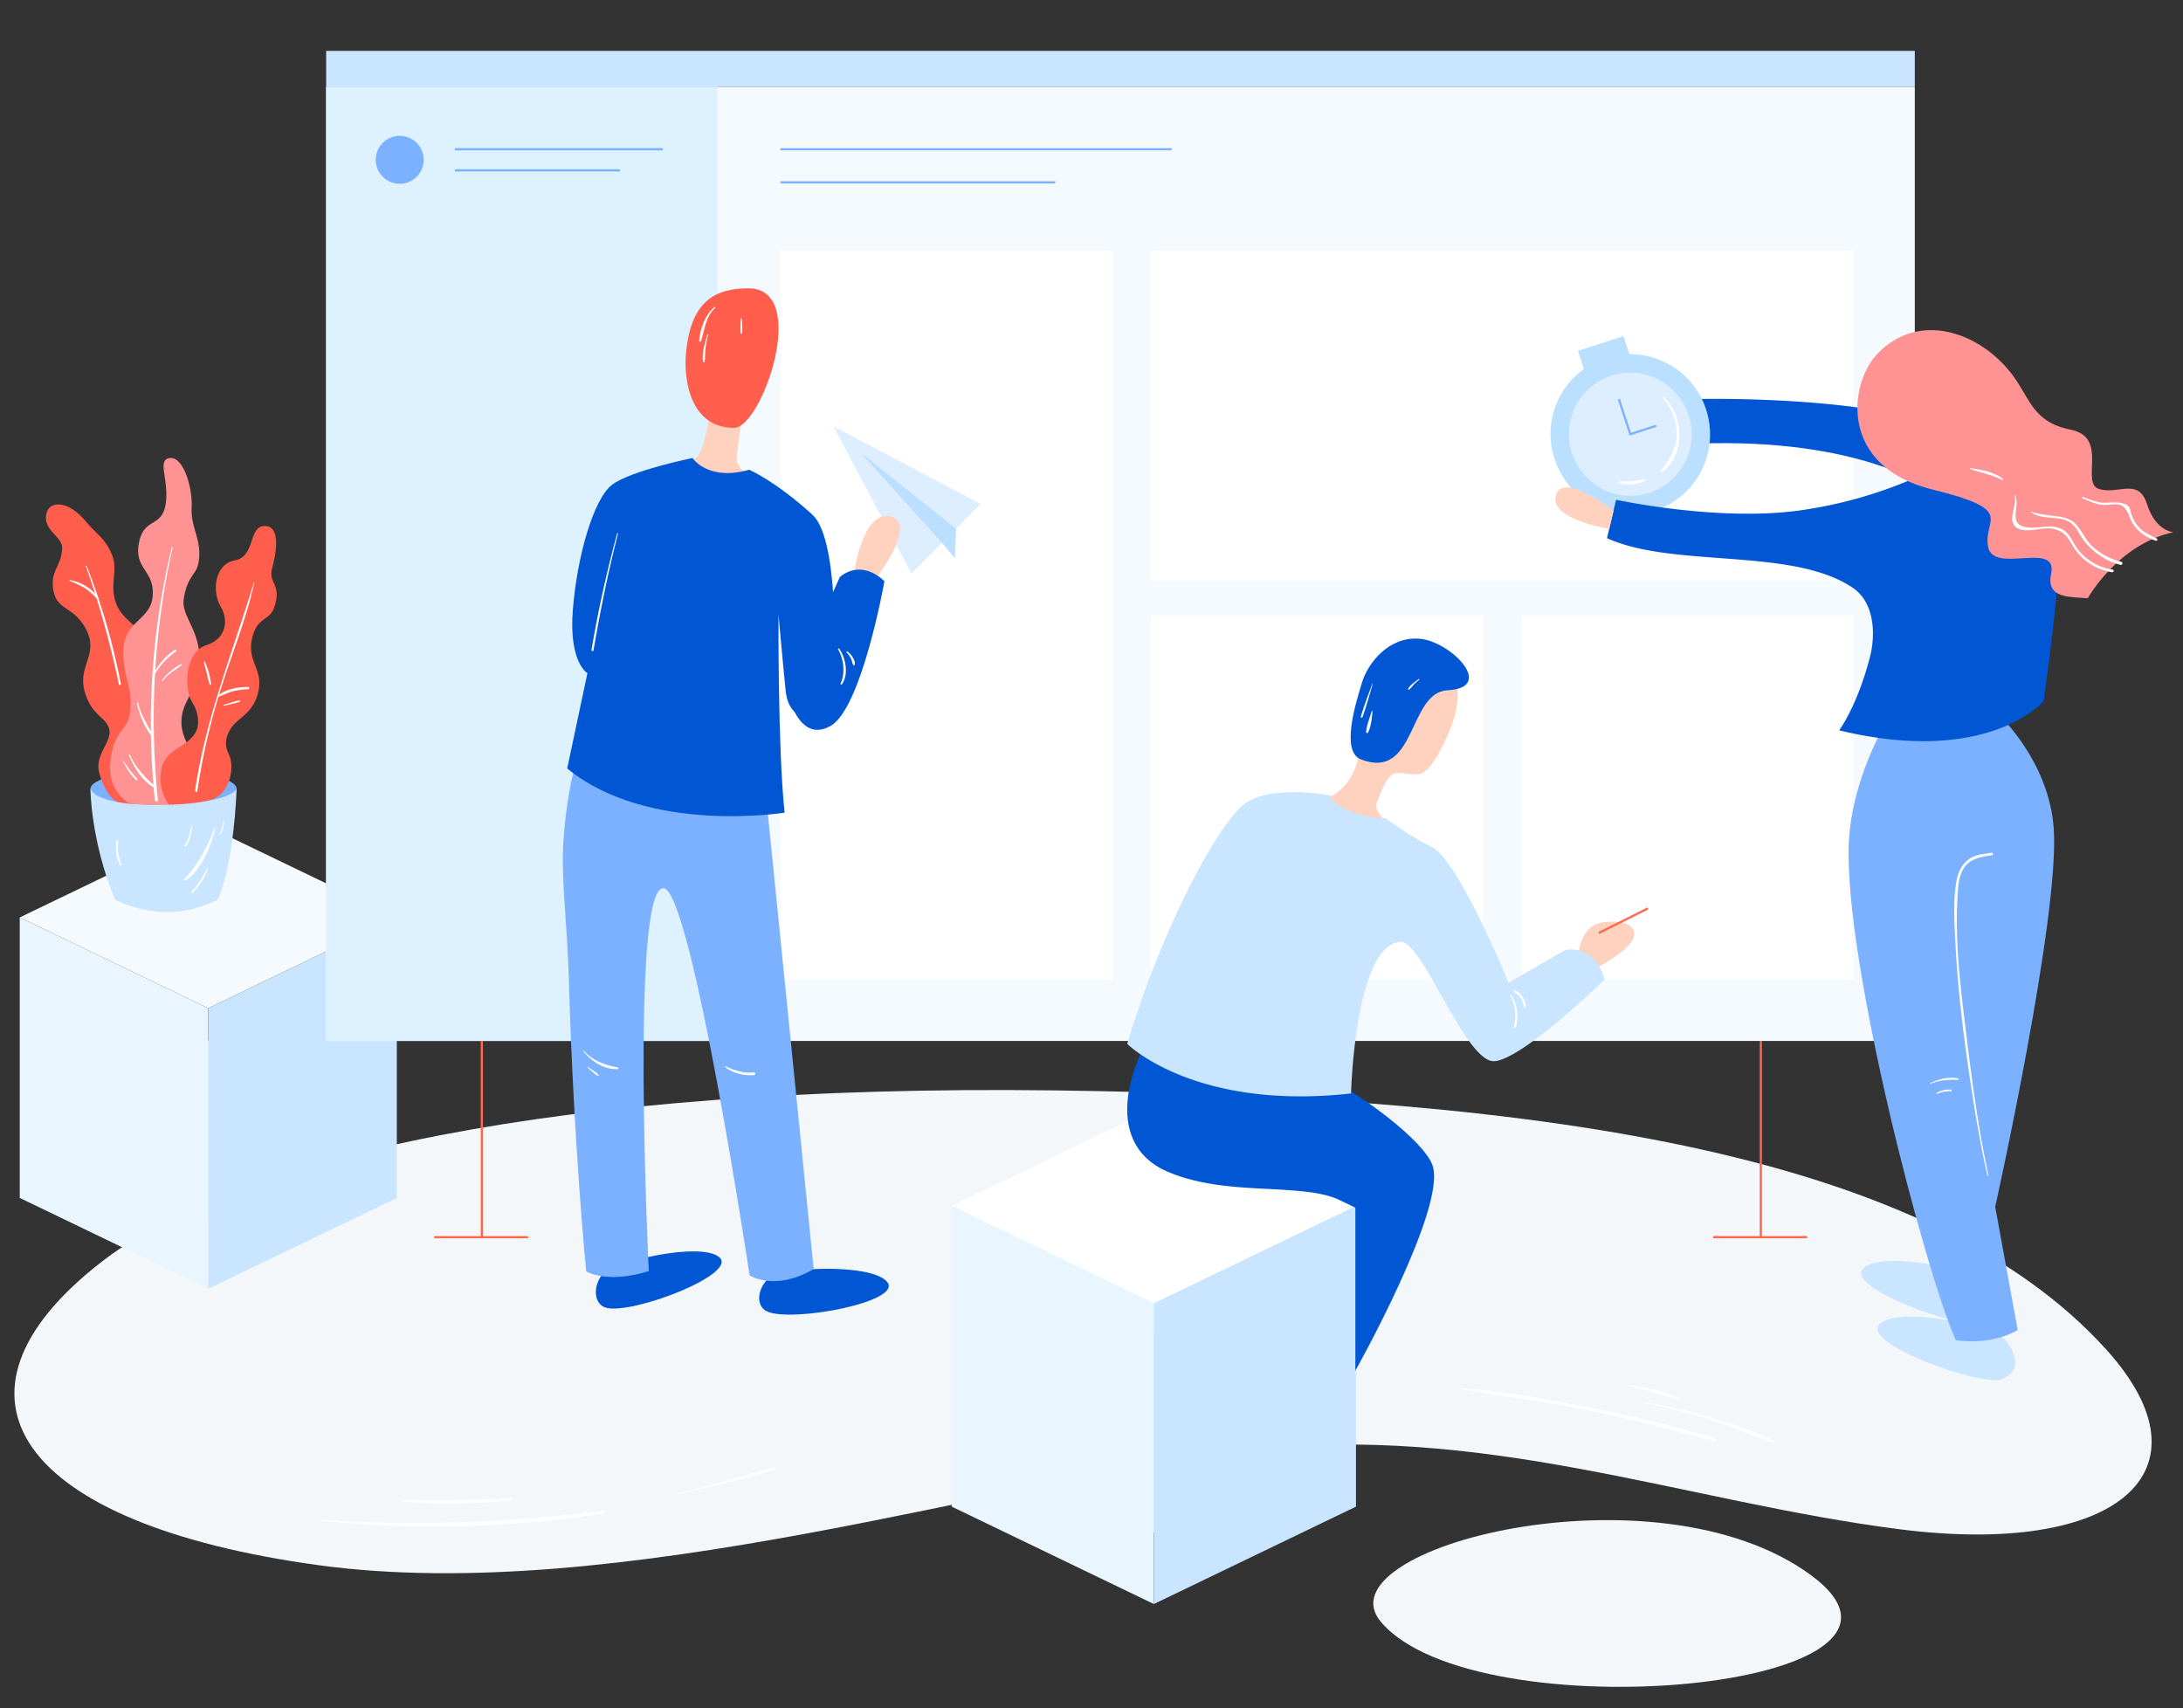
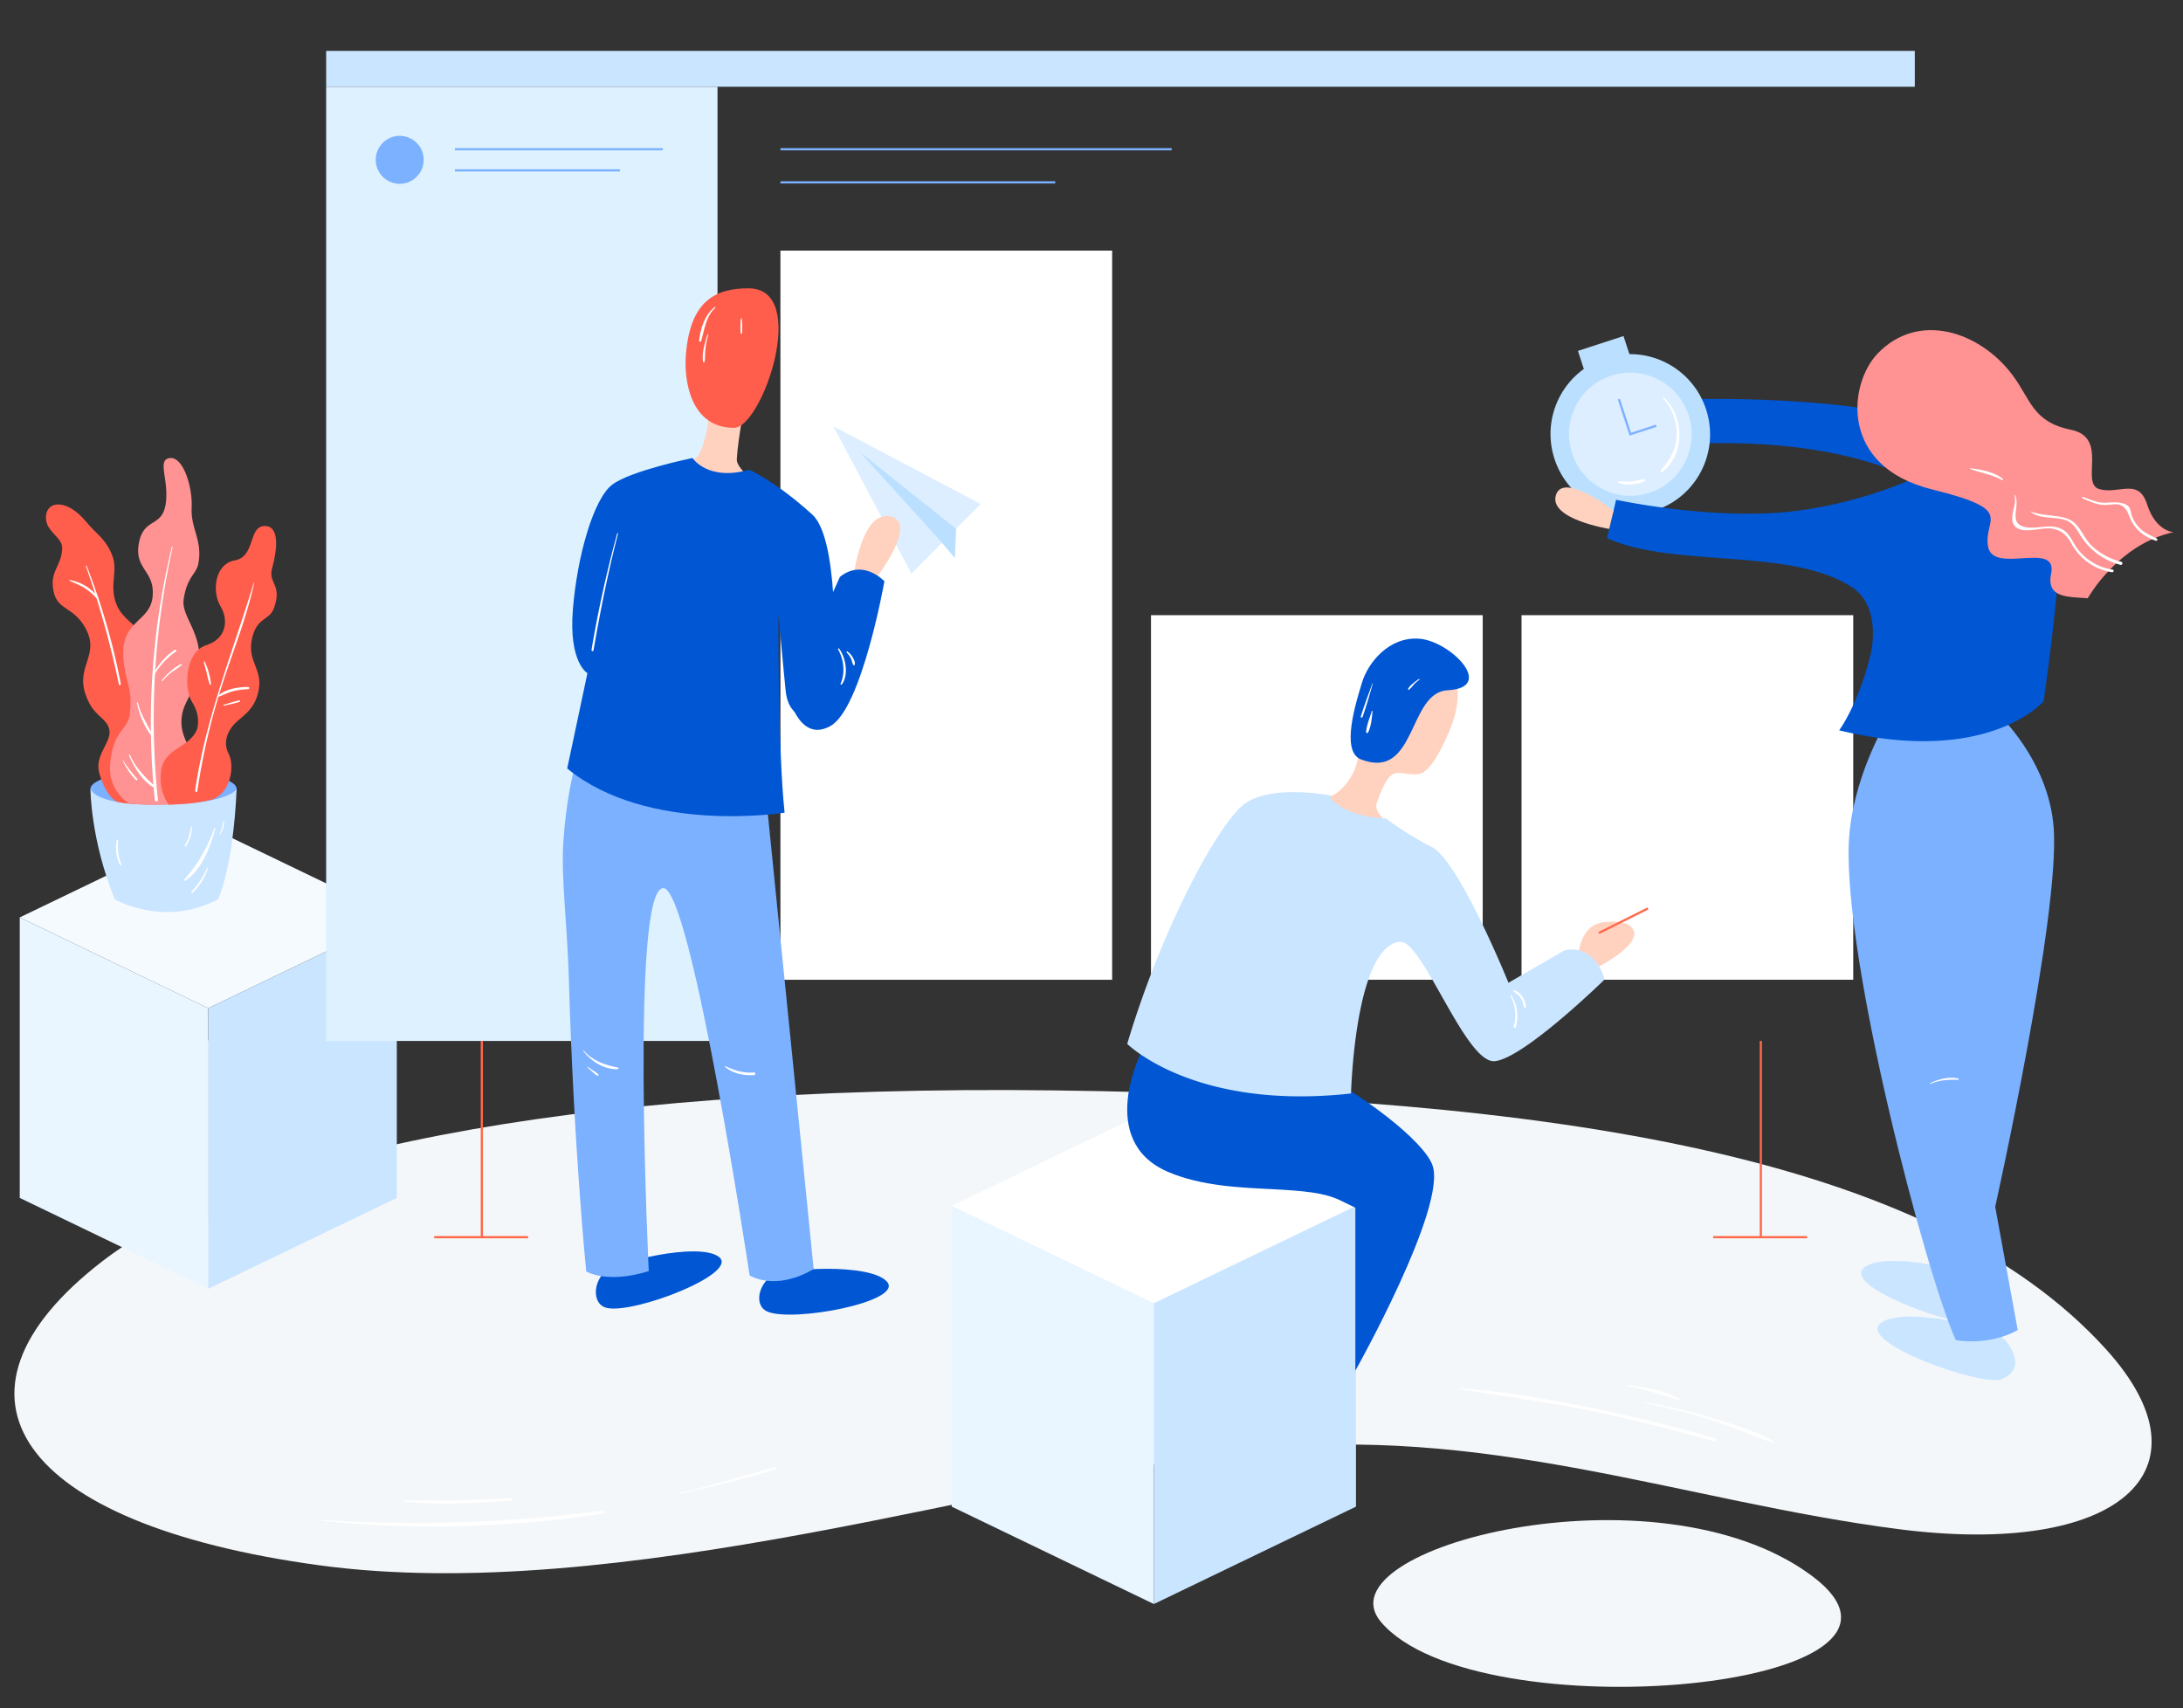
<svg xmlns="http://www.w3.org/2000/svg" viewBox="0 0 993 777">
  <rect x="0" y="0" width="993" height="777" fill="#333333" stroke="none" />
  <defs>
    <style>.cls-1{fill:#f4f7f9;}.cls-2{fill:#f5faff;}.cls-3{fill:#e4e8ea;}.cls-4{fill:#e9f6ff;}.cls-5{fill:#cae5ff;}.cls-6{fill:#7bb1ff;}.cls-7{fill:#ff5e4d;}.cls-8{fill:#ff9292;}.cls-9{fill:#def1ff;}.cls-10,.cls-12{fill:none;stroke-miterlimit:10;}.cls-10{stroke:#7bb1ff;}.cls-11{fill:#fff;}.cls-12{stroke:#ff684a;}.cls-13{fill:#dceeff;}.cls-14{fill:#bbe0ff;}.cls-15{fill:#0056d3;}.cls-16{fill:#ffd2c0;}</style>
  </defs>
  <title>template_illustrationМонтажная область 1</title>
  <g id="Слой_3" data-name="Слой 3">
    <path class="cls-1" d="M46.28,573.92C106.78,527,253.53,493.08,480,496s398,29.44,478,117.76c50.52,55.8,4.65,94.45-94,81.85C766.21,683.1,674.49,647,566.57,659.78s-285.39,70.85-421.81,52.16S-32.3,634.81,46.28,573.92Z" />
    <polygon class="cls-2" points="94.74 458.63 8.98 417.31 94.74 375.99 180.5 417.31 94.74 458.63" />
    <polygon class="cls-3" points="94.74 555.84 8.98 514.52 94.74 473.2 180.5 514.52 94.74 555.84" />
    <polygon class="cls-4" points="94.74 458.63 94.74 586.23 8.98 544.9 8.98 417.31 94.74 458.63" />
    <polygon class="cls-5" points="94.74 458.63 180.5 417.31 180.5 544.9 94.74 586.23 94.74 458.63" />
    <ellipse class="cls-6" cx="74.39" cy="358.87" rx="33.25" ry="8.26" />
    <path class="cls-5" d="M41.14,358.87s0,23,11.08,50.21c0,0,22.17,13,46.95,0,0,0,6.85-13.85,8.48-50.21,0,0-2.83,6.63-33.25,7.09C49.28,366.35,42.77,362.13,41.14,358.87Z" />
    <path class="cls-7" d="M66.11,328.64c-2-9.13,2.8-23.16.24-34.66-2.29-10.29-10.47-10.92-13.6-19.68s1.25-14.7-1.88-22.14-7.13-9.28-11.55-14.67c-8.5-10.38-17.23-9.75-18.3-3.51-1.32,7.66,7.54,9.95,7.27,15.57-.4,8.31-5.82,10.16-3.92,19.46,1.79,8.74,9,6.74,14.47,16.64,6.79,12.35-4.29,17.08,0,30,2.17,6.54,5.13,8.8,7.91,11.42,8.87,8.36-4.5,13.94-1.56,24.68s8.05,13,8.05,13c6.13,1.41,15.68,1.17,15.68,1.17s9.39-6.88,8.45-17.54S67.93,337.09,66.11,328.64Z" />
    <path class="cls-8" d="M83,324.24c1.31-6.24,7-11.37,7.67-23.05.85-13.9-8.27-20.88-7.12-28.57,1.55-10.4,5.7-11.35,6.64-16.09,2.11-10.73-3.48-15.81-3-25.62.42-9.44-3.81-23.21-9.89-22.55s-.35,9.74-1.91,20.69-9.63,6.3-12.05,17.25c-2.84,12.84,7.4,12.94,6.05,25.34-1.2,11.06-13.76,10.63-13.31,26,.38,12.82,4.38,13.48,3,27-.78,7.53-7.89,7.34-9,23.47a18.89,18.89,0,0,0,8.77,17.42,131.48,131.48,0,0,0,22.37.22s7.11-3.72,7.48-14.59S80.48,336.14,83,324.24Z" />
    <path class="cls-7" d="M107.83,328.15c3.57-3.12,8.32-6.13,9.85-14.32,1.79-9.6-5.25-13-3.1-23.12s7.85-8.24,10-14c4-10.8-2.68-11.31-.83-18.13,3-11.11,2.72-19.64-3.61-19.31-7.24.38-3.9,13.94-13.32,15.63-9.2,1.65-10.54,14.15-6.45,21,3.53,5.93,2.95,14.59-6.65,17.63s-10.18,19.76-6.32,25.85c4.3,6.78,2.19,12.52,2.19,12.52C86,340.25,75.17,340.13,73.41,350s3.41,16,3.41,16,10.77,0,19-2.13c8.91-2.35,11.18-15.31,8.18-21S104.08,331.43,107.83,328.15Z" />
    <path class="cls-1" d="M628.11,737.71c-28.2-33.51,125.24-73.08,195.68-21.2S671.18,788.89,628.11,737.71Z" />
  </g>
  <g id="Слой_1" data-name="Слой 1">
-     <rect class="cls-2" x="148.36" y="39.46" width="722.64" height="434.04" />
    <rect class="cls-9" x="148.36" y="39.46" width="178.02" height="434.04" />
    <circle class="cls-6" cx="181.82" cy="72.7" r="10.91" />
    <line class="cls-10" x1="206.92" y1="67.89" x2="301.5" y2="67.89" />
    <line class="cls-10" x1="206.92" y1="77.5" x2="282.01" y2="77.5" />
    <rect class="cls-5" x="148.36" y="23.15" width="722.64" height="16.31" />
    <line class="cls-10" x1="355" y1="67.89" x2="533" y2="67.89" />
    <line class="cls-10" x1="355" y1="82.95" x2="480" y2="82.95" />
    <rect class="cls-11" x="355" y="114" width="150.89" height="331.67" />
    <rect class="cls-11" x="523.56" y="279.83" width="150.89" height="165.83" />
    <rect class="cls-11" x="692.11" y="279.83" width="150.89" height="165.83" />
-     <rect class="cls-11" x="523.56" y="114" width="319.44" height="150.04" />
    <line class="cls-12" x1="800.97" y1="473.5" x2="800.97" y2="562.76" />
    <line class="cls-12" x1="779.29" y1="562.76" x2="822.01" y2="562.76" />
    <line class="cls-12" x1="219.17" y1="473.5" x2="219.17" y2="562.76" />
    <line class="cls-12" x1="197.5" y1="562.76" x2="240.22" y2="562.76" />
    <polygon class="cls-13" points="446.07 229.22 379.09 193.93 414.6 260.91 428.52 246.88 434.32 253.77 434.88 240.53 434.82 240.55 446.07 229.22" />
    <polygon class="cls-14" points="434.32 253.77 428.52 246.88 391.31 205.76 434.88 240.53 434.32 253.77" />
  </g>
  <g id="Слой_2" data-name="Слой 2">
    <path class="cls-15" d="M769.5,181.55s96.86-2.85,127.7,19.77l-19.72,20.8s-31.52-23-105.23-20.34Z" />
    <rect class="cls-14" x="720.16" y="155.77" width="21.8" height="18.85" transform="translate(-15.21 234.65) rotate(-18.05)" />
    <ellipse class="cls-14" cx="741.59" cy="197.5" rx="36.27" ry="36.44" transform="translate(-24.7 239.51) rotate(-18.05)" />
    <ellipse class="cls-13" cx="741.59" cy="197.5" rx="27.89" ry="28.02" transform="translate(-24.7 239.51) rotate(-18.05)" />
    <polyline class="cls-10" points="736.39 181.55 741.59 197.5 753.38 193.66" />
    <path class="cls-5" d="M855.17,602.09c9.42-8.32,52.13,1.42,57.13,7.68s7.21,13.78-1.62,17.54S845.23,610.87,855.17,602.09Z" />
    <path class="cls-5" d="M847.68,576.77c9.42-8.32,52.13,1.42,57.13,7.68S912,598.23,903.18,602,837.74,585.55,847.68,576.77Z" />
    <path class="cls-6" d="M857.67,329S842.33,354.68,841,383c-2.5,53,34.5,195,48.65,226.59,0,0,14.85,2.86,28.17-4.57l-10.24-56.08S937,416.79,934.2,376.87c-2.18-31.23-25.85-52.65-25.85-52.65Z" />
    <path class="cls-15" d="M731,244.8c30.39,13.78,84.21,4,111.73,22.53,10.24,6.91,10.32,21.65,8,31-5.72,22.67-14.13,33.88-14.13,33.88,68,16.35,93-13.22,93-13.22,16.46-117.19,3.71-109.34-13.7-112.41-19.68-3.47-41,9.09-41,9.09A199.38,199.38,0,0,1,818,232.27c-36.87,5-82.87-4.93-82.87-4.93Z" />
    <path class="cls-8" d="M854,160.92c-13,13.64-17.66,51.23,25,61.74,38.55,9.51,23,13.12,25.33,26S936.23,245.61,933,261c-2.39,11.4,8.56,10.41,16.67,11.14,0,0,13.62-24.54,39-30.08,0,0-8.07-.31-12-12.64s-12.86-4.37-21.73-6.94,4.49-23.48-12.94-27-18.29-13.86-26.56-24.89C900.66,150.87,872.68,141.34,854,160.92Z" />
    <path class="cls-16" d="M732,240.58s-27.53-4.38-24.26-15.31,26.25,7,26.25,7Z" />
    <path class="cls-16" d="M324,178.83s-2.41,26.64-7.78,29.73-18.45,6.71-18.45,6.71l22.62,16.54,32.76-5.57s-18.29-11.25-18-17.35c.56-10.34,4.42-29,4.42-29Z" />
    <path class="cls-7" d="M340.56,131.15c28,.09,6.05,63.49-6.66,63.46-19.53,0-22.94-21-21.88-33.54C314,137.36,324.89,131.1,340.56,131.15Z" />
    <path class="cls-15" d="M403.46,583c-7.5-8.57-48.07-6.46-53.53-1.8s-6.38,12.95-.94,15.37C360.57,601.69,411.37,592,403.46,583Z" />
    <path class="cls-15" d="M327.07,571.77c-8.92-7.08-48.45,2.29-53,7.85s-4,13.88,1.84,15.29C288.24,597.89,336.47,579.23,327.07,571.77Z" />
    <path class="cls-6" d="M267.27,331.86s-8.55,15.61-11,50.89c-1.14,16.33,1.79,37.91,2.48,62.23,2.19,76.88,7.91,133.34,7.91,133.34s9.25,5.84,28.45-.12c0,0-8.48-174.91,6.7-174.21,12.73.59,39.18,176.17,39.18,176.17s11.5,7.47,29.13-2.91c0,0-19.6-195.37-23.41-232.42Z" />
    <path class="cls-16" d="M388.33,261.75S392,232,405.05,234.9s-6.84,28.5-6.84,28.5Z" />
    <path class="cls-15" d="M315,208.34s6.91,10.69,25.76,5.33c0,0,11.87,5.06,28.74,20.4,11.3,10.27,10.86,57.64,9.51,83.59-.5,9.55-19.65,14.74-21.6-3.18-.8-7.33-3.29-34.91-3.29-34.91s-.35,61,2.78,90.09c0,0-62.22,10-98.89-20.1l9.2-43.37s-8.61-4.73-6.61-29.11,9.43-50.26,17.91-56.64S315,208.34,315,208.34Z" />
    <path class="cls-15" d="M377.83,330.19c14.23-8.07,24.47-65.78,24.47-65.78s-9.63-10.48-20.24-2l-23.77,52.77S363.16,338.51,377.83,330.19Z" />
    <path class="cls-16" d="M608.31,360.48a26,26,0,0,0,9.43-15.77c3.26-19.77,6.91-53.31,32.7-45.51,16.6,5,14.13,21.52,8.06,35.15-4,9-8.8,17.59-13.58,17.81-10.47.48-11.92-5.44-18.63,13-2.72,7.49,17.43,16.07,17.43,16.07s-17.46,3.94-31.8-4S591,361.64,591,361.64,599.76,366.52,608.31,360.48Z" />
    <path class="cls-15" d="M619.05,345.42c-9.45-3.66-2.06-26.45.51-35s12-21,26.13-19.88,35,22.29,12.74,23.45C640.4,314.93,644.4,355.24,619.05,345.42Z" />
    <path class="cls-16" d="M717.87,435.74s0-10.12,6.75-14.63c3.69-2.47,13.61-2.57,16.84,0,9.13,7.31-16.46,19.75-16.46,19.75Z" />
    <polygon class="cls-11" points="524.87 592.84 432.93 548.54 524.87 504.24 616.8 548.54 524.87 592.84" />
-     <polygon class="cls-3" points="524.87 697.06 432.93 652.76 524.87 608.47 616.8 652.76 524.87 697.06" />
    <polygon class="cls-4" points="524.87 592.84 524.87 729.63 432.93 685.33 432.93 548.54 524.87 592.84" />
    <polygon class="cls-5" points="524.87 592.84 616.8 548.54 616.8 685.33 524.87 729.63 524.87 592.84" />
    <path class="cls-15" d="M519.28,478.35S498.53,518.71,531,532.92c15.41,6.74,34,7.29,47.71,8,14.72.77,23.81,1.67,30.72,5l7.09,3.42V623.5s41.77-74.42,35.1-93.41C644.07,508.46,540.17,442.26,519.28,478.35Z" />
    <path class="cls-5" d="M612.41,368.25c-8.77-4.35-6.94-6.35-6.94-6.35s-28.37-5.71-40.36,4.59-36.86,56.34-52.36,108.33c0,0,30.33,30.47,101.81,22.58,0,0,1.67-67,22.27-69,10.16-1,29.85,55.45,43.05,54.3s50-37.14,50-37.14-3.53-15.91-18-13.38l-25.71,14.86s-22.44-55.37-34.81-61.72a146.08,146.08,0,0,1-21.05-13.13S620.39,372.21,612.41,368.25Z" />
    <line class="cls-12" x1="727.25" y1="424.4" x2="749.61" y2="413.22" />
-     <path class="cls-11" d="M904.49,534.57c-4.52-20.79-7.37-42-9.95-63.11s-5.42-42.82-4.06-64.06c.21-3.28.39-6.86,1.57-10,2.52-6.63,7.92-7.44,14.1-8.38.73-.11.42-1.21-.3-1.1-5.48.81-9.47.94-13,5.67a15.54,15.54,0,0,0-2.82,6.81c-1.57,8.25-1.09,17-.72,25.35,1.11,25,4.35,50,8.29,74.76,1.82,11.44,3.82,22.88,6.44,34.16.07.3.52.17.46-.13Z" />
  </g>
  <g id="Слой_4" data-name="Слой 4">
    <path class="cls-11" d="M115.47,265c-9.58,31.54-21.94,61.72-26.7,94.55-.1.67.94,1,1,.29a296.85,296.85,0,0,1,10.42-45.6c5.09-16.38,11.83-32.38,15.45-49.18a.11.11,0,0,0-.2-.06Z" />
    <path class="cls-11" d="M78.18,248.75a340,340,0,0,0-7.75,115.15c.09.89,1.5.9,1.41,0a358.55,358.55,0,0,1,6.7-115.06c.05-.23-.3-.33-.36-.1Z" />
    <path class="cls-11" d="M39.07,257.53a415.48,415.48,0,0,1,15,53.75c.12.58,1,.33.88-.24a304.14,304.14,0,0,0-15.52-53.62c-.09-.24-.48-.14-.39.11Z" />
    <path class="cls-11" d="M99,317.08c2.42-.82,4.63-2.07,7.14-2.69a34.28,34.28,0,0,1,6.71-.89.5.5,0,0,0,0-1c-4.41-.08-10.85,1-14,4.32-.1.11,0,.32.15.26Z" />
    <path class="cls-11" d="M101.92,321c2.34-.54,4.71-1,7-1.72a.35.35,0,0,0-.19-.68c-2.34.51-4.63,1.29-6.92,2a.21.21,0,0,0,.11.41Z" />
    <path class="cls-11" d="M92.74,301.11c.36,1.71.87,3.39,1.31,5.09a40.4,40.4,0,0,0,1.33,5.08c.12.3.62.3.6-.08a31.41,31.41,0,0,0-2.85-10.25c-.1-.24-.45-.06-.4.17Z" />
    <path class="cls-11" d="M70,307.26a34.12,34.12,0,0,1,10-10.89c.48-.33,0-1.12-.46-.79a29.29,29.29,0,0,0-10,11.43.25.25,0,0,0,.42.25Z" />
    <path class="cls-11" d="M74,309.76a22.73,22.73,0,0,1,4.68-4.44,33,33,0,0,0,4-2.82.26.26,0,0,0-.25-.43,16.41,16.41,0,0,0-4.57,3.06,20.74,20.74,0,0,0-4.22,4.41c-.16.24.21.44.38.22Z" />
    <path class="cls-11" d="M62.26,319.74c1.1,5.27,3.39,11.11,6.88,15.28.22.27.59-.07.46-.35-2.44-5.12-5.58-9.39-6.86-15.06-.07-.31-.54-.18-.47.13Z" />
    <path class="cls-11" d="M58.65,343.52c2.2,5.55,6.38,12.21,11.9,15.05.32.17.7-.26.4-.52-4.87-4.4-9.16-8.55-11.85-14.72-.11-.25-.55-.07-.45.19Z" />
    <path class="cls-11" d="M31.61,264.21a63.86,63.86,0,0,1,6.61,3.07,29.43,29.43,0,0,1,6,5.19.34.34,0,0,0,.54-.42c-2.33-4.11-8.37-7.54-13-8.18-.19,0-.35.24-.14.34Z" />
    <path class="cls-11" d="M55.84,345.95a30,30,0,0,0,6,8.87c.37.37.92-.19.57-.57A58.72,58.72,0,0,1,56,345.86a.09.09,0,0,0-.15.09Z" />
    <path class="cls-11" d="M86.94,376c-.55,3-1.12,5.91-2.94,8.49-.29.41.39.8.67.39A16.8,16.8,0,0,0,87.32,376c0-.21-.34-.27-.38-.05Z" />
    <path class="cls-11" d="M97.51,376.63a68,68,0,0,1-13.77,23.55.3.3,0,0,0,.36.47c7.37-4.32,12-16,13.81-23.91a.21.21,0,0,0-.41-.11Z" />
    <path class="cls-11" d="M94.18,394.84a36.11,36.11,0,0,1-7.1,10.77.35.35,0,0,0,.5.5,27.43,27.43,0,0,0,7-11.12c.07-.2-.26-.35-.35-.15Z" />
    <path class="cls-11" d="M101.45,373.67a11,11,0,0,1-1.62,5.57c-.13.22.19.39.33.2a8.8,8.8,0,0,0,1.74-5.77.23.23,0,0,0-.46,0Z" />
    <path class="cls-11" d="M53.13,382.27a16.72,16.72,0,0,0,1.53,11.26c.17.31.7.1.58-.24a23,23,0,0,1-1.49-10.93c0-.35-.55-.43-.62-.08Z" />
    <path class="cls-11" d="M688.32,450.73c1.08,1.11,2.41,1.78,3.31,3.1a11.43,11.43,0,0,1,1.57,4.27.47.47,0,0,0,.92-.12c0-2.83-2.59-7.2-5.67-7.57-.17,0-.23.21-.13.32Z" />
    <path class="cls-11" d="M687.07,453a18.37,18.37,0,0,1,1.47,13.92.5.5,0,0,0,1,.27,18.31,18.31,0,0,0-2-14.46.27.27,0,0,0-.47.28Z" />
    <path class="cls-11" d="M280.76,242.6a538.48,538.48,0,0,0-11.69,53c-.1.58.8.84.9.25,3.07-17.82,6.61-35.61,11.16-53.12a.19.19,0,0,0-.37-.1Z" />
    <path class="cls-11" d="M878.17,493c4.1-1.79,8.14-1.9,12.52-1.84a.3.3,0,0,0,.08-.59c-4.32-.92-8.87.3-12.78,2.11-.22.1,0,.41.19.32Z" />
-     <path class="cls-11" d="M881.08,497.59c1-.28,1.88-.73,2.88-.94a12.88,12.88,0,0,1,3.37-.25c.52,0,.52-.8,0-.81-2.1,0-4.69.31-6.41,1.62-.18.13-.09.46.16.39Z" />
    <path class="cls-11" d="M381.23,295.37c2.57,4.58,3.34,10.68,1.13,15.62a.33.33,0,0,0,.56.33c3.28-4.33,1.78-12.25-1.19-16.24-.22-.29-.69,0-.5.29Z" />
    <path class="cls-11" d="M385.14,296.85a10,10,0,0,1,2.08,3c.38.86.43,2,1,2.7.16.21.45.05.53-.14.4-1-.33-2.43-.81-3.31a8.46,8.46,0,0,0-2.42-2.73c-.29-.21-.61.24-.37.48Z" />
    <path class="cls-11" d="M756.45,181.07a24.48,24.48,0,0,1,6.26,16.39c-.15,6.68-3,11.42-7.16,16.43a.52.52,0,0,0,.73.73c10.32-8,9.86-25.4.54-33.93a.26.26,0,0,0-.37.37Z" />
    <path class="cls-11" d="M736.07,219.44c3.12,1.71,9.06,1,12.09-.69.36-.2.23-.89-.23-.84-2.11.27-4.1.94-6.25,1.09-1.85.13-3.75-.25-5.57.06a.2.2,0,0,0,0,.37Z" />
    <path class="cls-11" d="M896.26,213.32c4.91,1.9,9.78,2.47,14.47,5.06.29.16.65-.25.37-.48-3.67-3.19-10.11-4.39-14.8-4.91-.2,0-.21.27,0,.33Z" />
    <path class="cls-11" d="M916.31,225.41c1.55,4.08-3.44,10.88.64,14.35,3.57,3,10.82.39,14.94.59,5.2.26,7.91,2.58,10.37,6.93a25.39,25.39,0,0,0,18.42,13c.77.14,1.09-1,.32-1.17a24.64,24.64,0,0,1-16.36-9.93c-2.21-3.15-3.17-6.69-6.83-8.51-5.07-2.52-10.12-.15-15.36-.74-9.8-1.11-3.17-9.54-5.85-14.68-.08-.16-.35,0-.29.12Z" />
    <path class="cls-11" d="M923.67,232.76c2.53,2.14,5.71,2.39,8.91,2.72,2.7.28,5.53.31,8,1.56,3.09,1.56,4.21,4.08,5.95,6.83a30.55,30.55,0,0,0,18,13.06.72.72,0,0,0,.38-1.39,30,30,0,0,1-13.31-7.18c-3.08-2.93-4.49-6.82-7.27-9.86-1.92-2.1-4.65-3-7.39-3.46-4.57-.77-8.82-.79-13.25-2.39a.07.07,0,0,0-.07.12Z" />
    <path class="cls-11" d="M947.39,226.69c3.08,1.4,6.24,2.85,9.67,3,2.25.12,5.92-.92,8,.27,2.63,1.47,3.14,4.28,4.31,6.7,2.25,4.67,6.49,7.7,11.32,9.34a.56.56,0,0,0,.43-1c-2.57-1.37-5.23-2.37-7.4-4.4a15.81,15.81,0,0,1-4.06-6.23c-.42-1.17-.44-2.76-1.24-3.77-1.3-1.64-4.07-2-6-2.07-2.61-.12-5.06.45-7.69-.08a46.71,46.71,0,0,1-7.12-2.43c-.38-.14-.65.49-.28.66Z" />
    <path class="cls-11" d="M146.34,691.76a505.86,505.86,0,0,0,128.19-3.33c.73-.11.56-1.39-.18-1.29a655.46,655.46,0,0,1-128,4.26c-.24,0-.23.35,0,.37Z" />
    <path class="cls-11" d="M308.5,679.68c14.79-3.41,29.54-6.72,44.05-11.26a.56.56,0,0,0-.3-1.08c-14.54,4.16-29.1,8.6-43.85,12-.22.05-.13.39.09.34Z" />
    <path class="cls-11" d="M183.67,683c16.06,1.68,32.63.8,48.68-.43.79-.06.79-1.3,0-1.23-16.26,1.34-32.4,1-48.68,1.28a.19.19,0,0,0,0,.39Z" />
    <path class="cls-11" d="M663.72,631.76c19.47,3.34,39,5.72,58.43,9.66s38.51,8.84,57.55,14.22a.68.68,0,0,0,.36-1.31c-19.21-5.79-38.82-10.48-58.5-14.35-19-3.73-38.47-7.37-57.81-8.43-.12,0-.15.19,0,.21Z" />
    <path class="cls-11" d="M748.33,638.24a291.86,291.86,0,0,1,29.53,7.46c9.74,3,18.95,7.37,28.59,10.51a.38.38,0,0,0,.29-.69c-8.47-4.69-18.51-7.6-27.75-10.45a248.17,248.17,0,0,0-30.56-7.18c-.23,0-.33.31-.1.36Z" />
    <path class="cls-11" d="M740.3,630.47c8.16,1.5,15.59,4,23.49,6.34a.29.29,0,0,0,.22-.53c-7.06-3.68-15.77-5.48-23.68-6.09-.16,0-.19.25,0,.28Z" />
    <path class="cls-11" d="M624.27,310.93c-1.87,5-3.71,9.94-5.28,15-.16.52.64.73.81.22,1.75-5,3.22-10.08,4.65-15.18,0-.12-.14-.17-.19-.05Z" />
    <path class="cls-11" d="M624,323.45c-.91,3-2.35,6.39-2.59,9.53a.48.48,0,0,0,.88.24c1.45-2.83,1.73-6.59,2.05-9.72,0-.2-.29-.23-.35,0Z" />
    <path class="cls-11" d="M645.43,308.87a26.13,26.13,0,0,0-2.8,2.11,6.77,6.77,0,0,0-2.13,2.46.28.28,0,0,0,.4.31,13.24,13.24,0,0,0,2.05-2.21,18.33,18.33,0,0,1,2.67-2.33c.2-.14,0-.47-.2-.33Z" />
    <path class="cls-11" d="M325.06,139.68C320.68,143,318.47,149.77,318,155c0,.55.78.62.93.13,1.57-5.19,2.11-11.3,6.43-15.11.2-.18-.07-.54-.29-.37Z" />
    <path class="cls-11" d="M321.78,152.19c-1.11,3.77-2.66,8.43-1.95,12.4a.34.34,0,0,0,.64,0c.34-1.77.2-3.61.38-5.41a38.62,38.62,0,0,1,1.3-6.89.19.19,0,0,0-.37-.1Z" />
    <path class="cls-11" d="M337,145a44,44,0,0,0-.12,6.5.33.33,0,0,0,.67,0,44,44,0,0,0-.12-6.5.21.21,0,0,0-.42,0Z" />
    <path class="cls-11" d="M265.32,478.16c3.72,4.66,9.45,8.41,15.68,8.18.41,0,.54-.66.1-.74-6-1.14-11.33-3-15.57-7.65-.13-.14-.33.06-.21.21Z" />
    <path class="cls-11" d="M267.31,485.7c.84.66,1.63,1.36,2.43,2.06a7.44,7.44,0,0,0,2.14,1.59.33.33,0,0,0,.37-.48,7.46,7.46,0,0,0-2.08-1.66c-.88-.6-1.76-1.19-2.61-1.83-.18-.14-.42.17-.24.32Z" />
    <path class="cls-11" d="M329.77,485.28c3.58,3.06,8.62,4.08,13.22,3.75.77-.05.76-1.26,0-1.2-4.78.41-8.72-.86-13-2.83-.17-.08-.38.14-.21.28Z" />
  </g>
</svg>